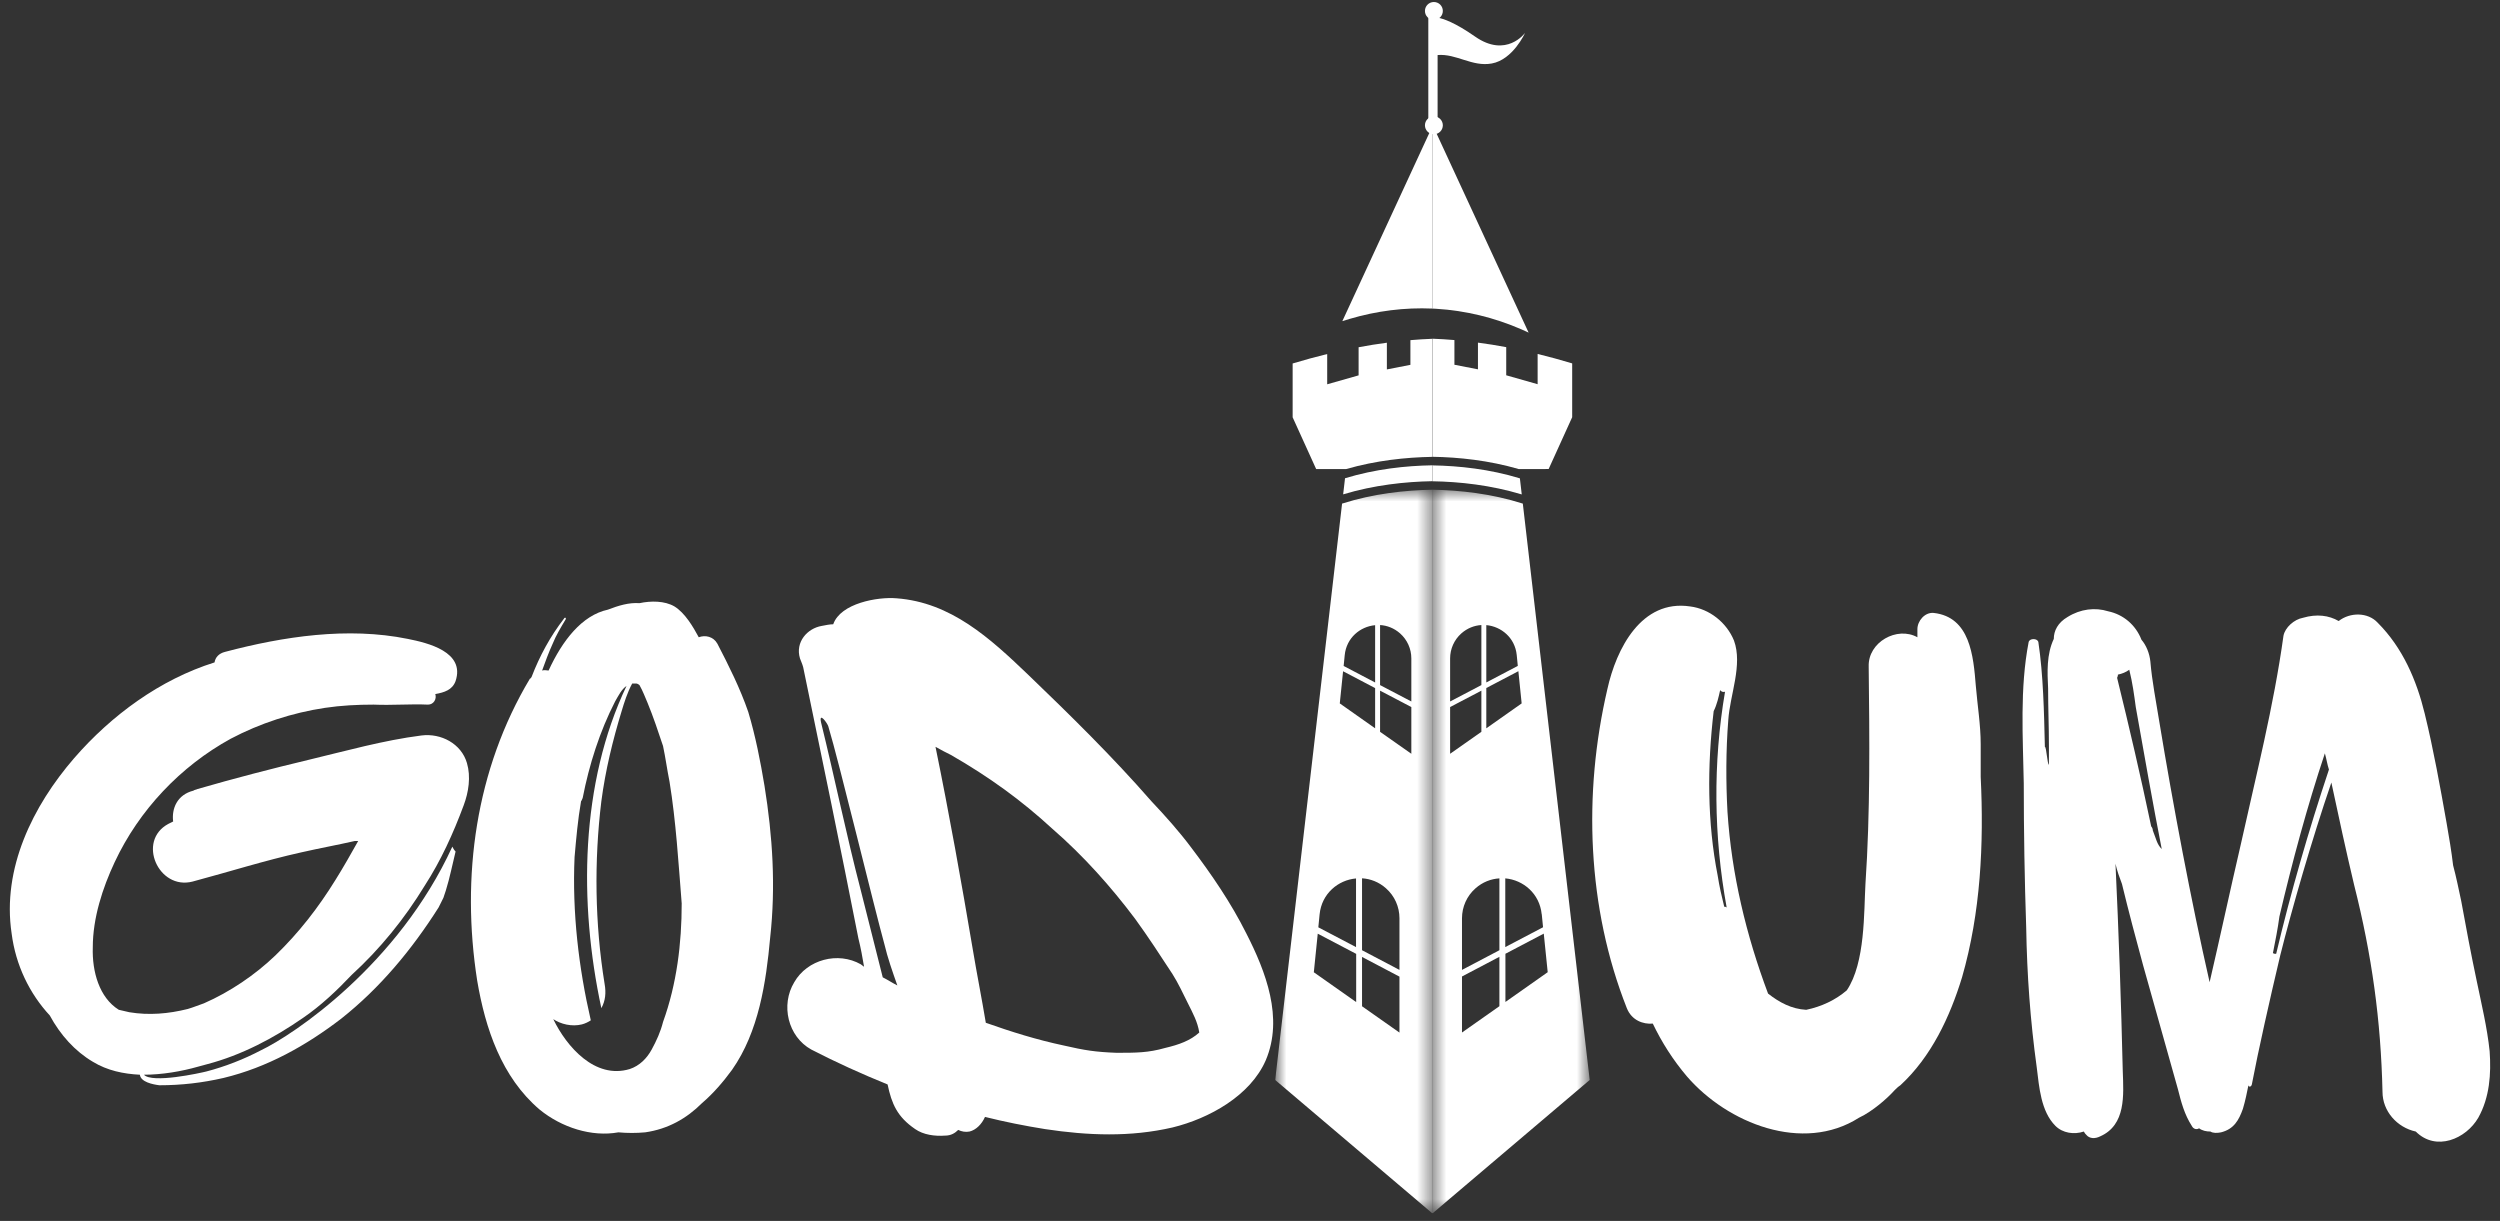
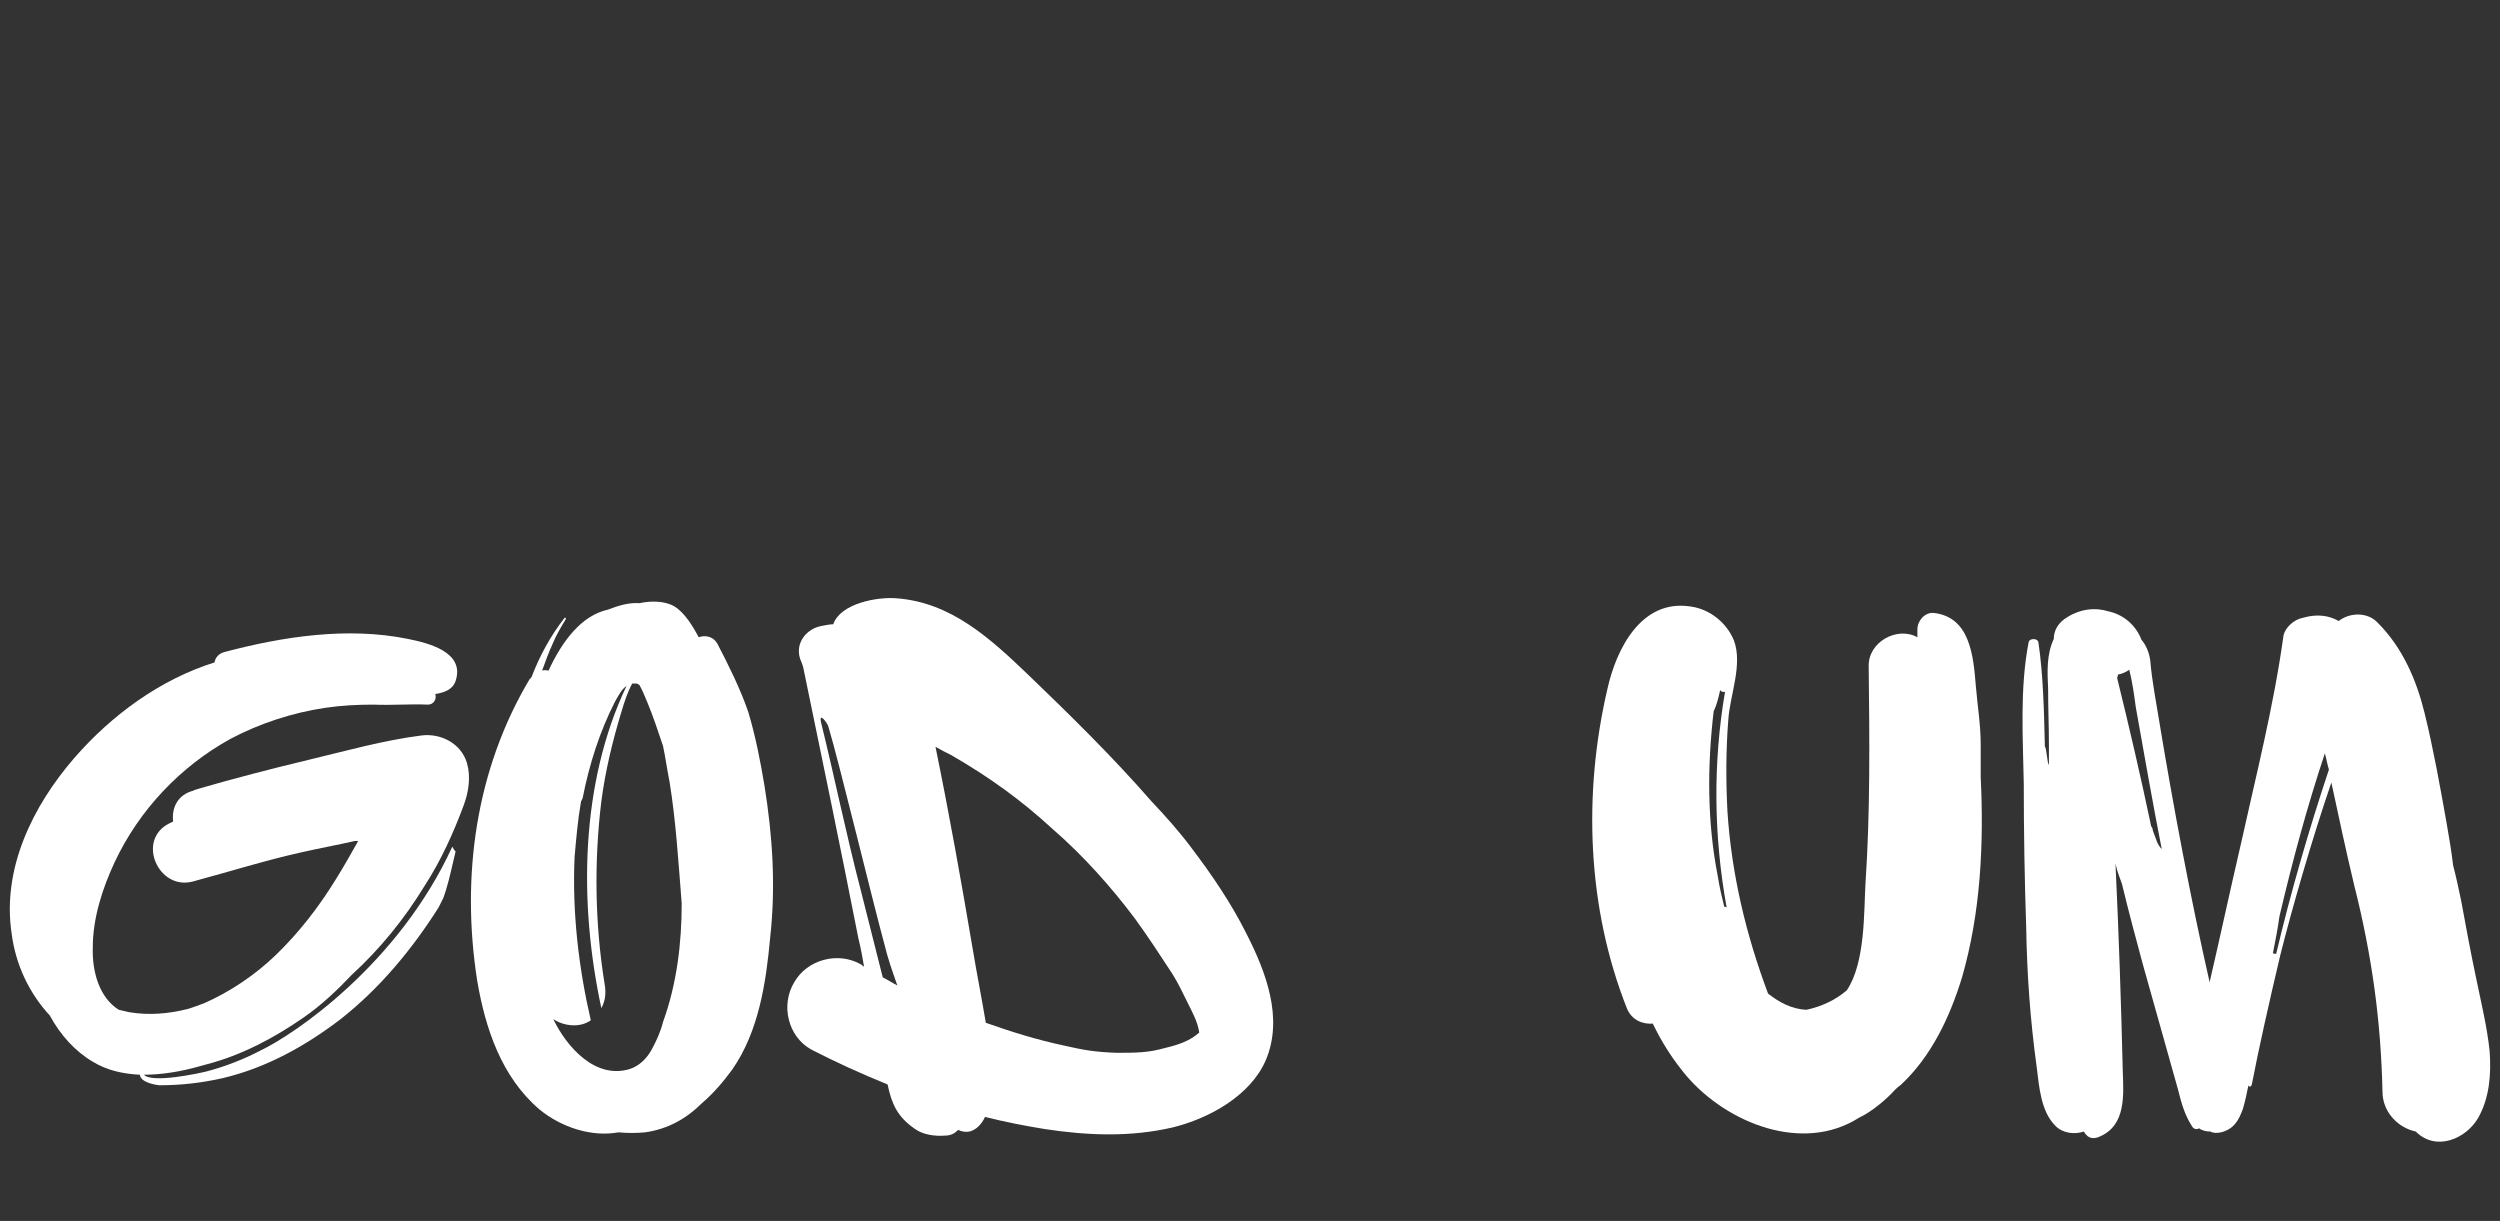
<svg xmlns="http://www.w3.org/2000/svg" width="172" height="84" viewBox="0 0 172 84" fill="none">
  <rect x="0" y="0" width="172" height="84" fill="#333333" stroke="none" />
  <path d="M80.667 67.016C79.829 65.732 78.992 64.448 78.099 63.219C76.423 60.986 74.525 58.864 72.403 57.021C70.281 55.067 68.047 53.447 65.423 51.94C65.088 51.772 64.753 51.605 64.362 51.381C65.311 56.016 66.149 60.707 66.931 65.341C67.21 67.016 67.545 68.692 67.824 70.367C69.555 70.981 71.342 71.54 73.185 71.93C74.636 72.265 75.362 72.377 76.814 72.433C78.154 72.433 78.992 72.433 80.165 72.098C81.114 71.874 81.895 71.595 82.51 71.037C82.398 70.311 82.063 69.697 81.728 69.027C81.393 68.357 81.058 67.631 80.667 67.016ZM56.991 49.985C56.935 49.762 56.321 48.925 56.489 49.706C57.438 53.559 58.22 57.412 59.225 61.265C59.727 63.275 60.23 65.23 60.732 67.24C61.067 67.407 61.403 67.631 61.737 67.798C61.403 66.849 61.067 65.9 60.844 64.95C60.118 62.326 57.717 52.386 56.991 49.985ZM87.089 72.936C86.028 75.392 83.18 76.956 80.667 77.57C77.763 78.24 74.86 78.129 71.9 77.682C70.504 77.459 69.108 77.179 67.768 76.844C67.545 77.347 67.154 77.738 66.707 77.849C66.428 77.905 66.149 77.849 65.925 77.738C65.702 77.961 65.423 78.129 65.032 78.129C64.306 78.184 63.524 78.073 62.966 77.682C61.737 76.844 61.347 75.951 61.067 74.611C59.281 73.885 57.55 73.103 55.819 72.21C54.199 71.316 53.697 69.138 54.646 67.575C55.539 66.011 57.661 65.453 59.225 66.346C59.281 66.402 59.392 66.458 59.448 66.514C59.336 65.844 59.225 65.23 59.057 64.559C57.829 58.306 56.544 52.107 55.26 45.909C55.204 45.686 55.093 45.462 55.037 45.295C54.702 44.178 55.539 43.229 56.544 43.061C56.824 43.005 57.103 42.95 57.326 42.95C57.829 41.498 60.397 41.051 61.682 41.163C65.423 41.442 68.103 43.899 70.728 46.412C73.631 49.204 76.535 52.051 79.215 55.123C80.165 56.128 81.114 57.189 81.951 58.306C83.347 60.148 84.688 62.103 85.749 64.225C87.089 66.849 88.317 70.032 87.089 72.936Z" fill="white" />
  <path d="M45.617 51.326C45.282 50.321 44.947 49.316 44.556 48.366C44.388 47.975 44.221 47.529 43.998 47.138C43.942 47.082 43.83 47.026 43.774 47.026C43.663 47.026 43.607 47.026 43.495 47.026C43.16 47.64 42.937 48.366 42.769 48.925C42.155 50.935 41.652 53.001 41.373 55.123C40.87 59.255 40.926 63.554 41.596 67.687C41.708 68.301 41.652 68.859 41.373 69.362C39.81 62.103 39.921 53.894 43.104 47.194C42.769 47.417 42.546 47.864 42.322 48.255C41.261 50.321 40.535 52.61 40.089 54.899C40.033 55.011 40.033 55.067 39.977 55.123C39.754 56.407 39.642 57.691 39.53 58.976C39.363 62.773 39.81 66.57 40.647 70.199C40.48 70.311 40.256 70.423 40.033 70.479C39.363 70.646 38.581 70.479 38.023 70.088C38.079 70.088 38.079 70.088 38.079 70.144C38.972 71.986 40.926 74.276 43.328 73.55C43.998 73.326 44.5 72.824 44.835 72.21C45.17 71.595 45.449 70.981 45.617 70.311C46.566 67.687 46.901 64.895 46.901 62.158C46.678 59.367 46.51 56.519 46.064 53.783C45.896 52.945 45.784 52.107 45.617 51.326ZM52.988 64.504C52.709 67.575 52.206 70.981 50.363 73.606C49.749 74.443 49.079 75.225 48.297 75.895C47.236 76.956 45.952 77.682 44.388 77.905C43.774 77.961 43.16 77.961 42.546 77.905C40.703 78.24 38.637 77.57 37.129 76.342C34.505 74.108 33.388 70.758 32.83 67.463C31.713 60.316 32.718 52.945 36.459 46.691C36.515 46.691 36.515 46.635 36.571 46.579C37.129 45.127 37.855 43.787 38.804 42.559C38.86 42.447 38.972 42.503 38.916 42.615C38.581 43.173 38.246 43.731 38.023 44.29C37.743 44.904 37.52 45.518 37.297 46.133C37.464 46.077 37.632 46.133 37.743 46.133C38.693 44.066 40.033 42.336 41.82 41.945C42.546 41.666 43.272 41.442 43.998 41.498C44.779 41.33 45.729 41.33 46.399 41.721C47.125 42.168 47.683 43.117 48.074 43.843C48.52 43.676 49.079 43.787 49.358 44.29C50.14 45.798 50.922 47.361 51.48 48.98C51.983 50.656 52.318 52.387 52.597 54.062C53.155 57.524 53.379 60.986 52.988 64.504Z" fill="white" />
  <path d="M31.903 55.402C31.177 57.356 30.339 59.199 29.223 60.93C27.826 63.219 26.151 65.285 24.197 67.072C23.192 68.133 22.075 69.194 20.847 70.032C18.836 71.428 16.603 72.6 14.258 73.215C14.034 73.27 13.867 73.326 13.643 73.382C12.471 73.717 11.13 73.941 9.902 73.941C10.46 74.555 13.755 73.829 14.202 73.717C15.486 73.382 16.77 72.88 17.943 72.265C20.177 71.204 27.38 66.402 31.121 58.25C31.177 58.361 31.233 58.473 31.344 58.585C31.121 59.478 30.953 60.372 30.674 61.265C30.619 61.432 30.563 61.6 30.507 61.768C30.395 61.991 30.284 62.214 30.172 62.438C28.329 65.341 26.151 67.966 23.471 70.088C21.07 71.93 18.39 73.438 15.374 74.164C13.922 74.499 12.471 74.666 10.963 74.666C10.516 74.611 9.679 74.443 9.623 73.941C8.506 73.885 7.389 73.661 6.384 73.047C5.156 72.321 4.151 71.204 3.425 69.864C2.029 68.357 1.079 66.402 0.8 64.225C0.13 59.757 2.252 55.458 5.1 52.163C7.668 49.204 11.019 46.747 14.76 45.574C14.816 45.239 15.039 44.96 15.486 44.848C19.506 43.787 23.918 43.117 28.05 43.955C29.446 44.234 32.014 44.848 31.344 46.858C31.121 47.473 30.563 47.64 29.948 47.752C30.06 48.087 29.837 48.478 29.446 48.478C28.217 48.422 26.989 48.534 25.705 48.478C24.588 48.478 23.471 48.534 22.354 48.701C20.121 49.036 17.887 49.762 15.877 50.823C12.415 52.722 9.567 55.737 7.892 59.311C7.054 61.097 6.384 63.164 6.384 65.174C6.328 66.849 6.831 68.636 8.171 69.473C8.394 69.529 8.674 69.585 8.897 69.641C10.237 69.864 11.577 69.753 12.917 69.418C13.308 69.306 13.699 69.138 14.034 69.027C15.821 68.245 17.552 67.072 18.948 65.732C20.567 64.169 21.907 62.438 23.08 60.539C23.639 59.646 24.141 58.752 24.644 57.859C24.532 57.859 24.476 57.859 24.42 57.859C23.192 58.138 21.963 58.361 20.735 58.641C18.222 59.199 15.765 59.981 13.252 60.651C10.907 61.265 9.399 57.859 11.577 56.686C11.689 56.63 11.801 56.575 11.912 56.519C11.801 55.625 12.191 54.676 13.308 54.397C13.364 54.341 13.476 54.341 13.588 54.285C16.1 53.559 18.669 52.889 21.238 52.275C23.806 51.661 26.375 50.935 28.999 50.6C30.339 50.432 31.735 51.158 32.126 52.498C32.405 53.447 32.238 54.508 31.903 55.402Z" fill="white" />
  <path d="M146.494 46.078C146.271 46.245 145.992 46.357 145.712 46.413C145.712 46.469 145.712 46.524 145.657 46.636C146.494 50.042 147.276 53.393 148.002 56.855C148.058 56.911 148.113 57.022 148.113 57.134C148.337 57.692 148.393 58.083 148.728 58.418C148.169 55.57 147.443 51.494 146.941 48.646C146.829 47.809 146.717 46.971 146.494 46.078ZM156.824 63.053C156.713 63.891 156.545 64.728 156.378 65.566C156.434 65.621 156.489 65.621 156.545 65.621H156.601C157.606 61.378 158.835 57.134 160.231 52.946C160.119 52.611 160.063 52.22 159.951 51.829C158.723 55.515 157.718 59.256 156.824 63.053ZM170.505 76.901C169.667 78.353 167.601 79.246 166.205 77.85C164.921 77.571 163.916 76.454 163.916 75.114C163.804 70.2 163.19 65.733 161.962 60.875C161.403 58.53 160.901 56.185 160.398 53.839C159.058 57.748 157.662 62.606 156.88 65.733C156.154 68.804 155.373 72.266 154.926 74.612C154.87 74.835 154.647 74.779 154.703 74.612C154.591 75.17 154.479 75.728 154.312 76.287C154.032 77.069 153.697 77.683 152.804 77.906C152.525 77.962 152.246 77.962 152.078 77.85C151.799 77.85 151.52 77.794 151.296 77.627C151.129 77.739 150.905 77.683 150.794 77.46C150.291 76.678 150.068 75.84 149.844 74.947L147.443 66.403C146.941 64.561 146.438 62.662 145.992 60.819C145.824 60.373 145.657 59.926 145.545 59.423C145.768 64.114 145.936 69.028 146.047 73.718C146.103 75.338 146.271 77.404 144.484 78.185C144.149 78.353 143.758 78.353 143.535 78.074C143.479 78.018 143.423 77.962 143.367 77.85C142.697 78.074 141.915 77.962 141.413 77.46C140.408 76.454 140.296 74.779 140.128 73.439C139.682 70.2 139.458 67.073 139.403 63.835C139.291 60.54 139.235 57.19 139.235 53.895C139.179 50.712 138.956 47.362 139.57 44.179C139.626 43.9 140.184 43.9 140.24 44.179C140.575 46.413 140.631 48.981 140.687 51.383C140.799 51.383 140.854 52.611 140.966 52.611V51.327C140.966 49.986 140.91 48.702 140.91 47.362C140.854 46.245 140.799 45.017 141.301 43.956C141.301 43.397 141.58 42.839 142.25 42.448C143.144 41.89 144.149 41.778 145.042 42.057C146.103 42.281 146.941 43.007 147.332 44.012C147.667 44.403 147.89 44.961 147.946 45.519C148.058 46.859 148.337 48.255 148.56 49.651C149.509 55.403 150.738 61.936 152.022 67.576C152.748 64.449 153.418 61.322 154.144 58.195C155.205 53.393 156.434 48.59 157.104 43.733C157.215 43.174 157.83 42.616 158.444 42.504C159.393 42.225 160.231 42.337 160.901 42.727C161.682 42.113 162.911 42.113 163.581 42.839C165.312 44.57 166.261 46.804 166.82 49.093C167.434 51.606 167.881 54.119 168.327 56.631C168.495 57.581 168.662 58.586 168.774 59.535C168.997 60.373 169.165 61.21 169.332 61.992C169.667 63.835 170.003 65.621 170.393 67.464C170.728 69.084 171.119 70.703 171.287 72.322C171.399 73.886 171.287 75.505 170.505 76.901Z" fill="white" />
  <path d="M134.988 67.241C134.15 69.977 132.866 72.713 130.744 74.668C130.577 74.779 130.465 74.891 130.353 75.003C129.851 75.561 128.846 76.455 127.896 76.901C124.043 79.358 118.85 77.292 116.058 74.054C115.109 72.937 114.327 71.708 113.713 70.424C113.043 70.48 112.261 70.201 111.926 69.363C109.19 62.439 108.911 54.621 110.586 47.418C111.2 44.626 112.931 41.22 116.282 41.723C117.622 41.89 118.795 42.839 119.297 44.068C119.911 45.743 119.018 47.809 118.906 49.54C118.739 51.662 118.739 53.784 118.85 55.85C119.13 60.15 120.135 64.338 121.642 68.358C122.424 68.972 123.262 69.419 124.267 69.475C125.328 69.251 126.277 68.805 127.059 68.135C128.343 66.236 128.231 62.718 128.343 60.82C128.678 55.85 128.622 50.88 128.566 45.855C128.511 44.179 130.521 43.063 131.917 43.844C131.917 43.677 131.917 43.509 131.917 43.286C131.917 42.728 132.419 42.114 133.034 42.169C135.546 42.449 135.77 45.129 135.937 47.195C136.049 48.535 136.272 49.875 136.272 51.215C136.272 51.941 136.272 52.723 136.272 53.449C136.496 58.084 136.272 62.774 134.988 67.241ZM118.683 47.586C118.571 47.642 118.404 47.586 118.348 47.474C118.236 47.977 118.125 48.479 117.901 48.926C117.454 52.723 117.454 56.576 118.18 60.261C118.292 60.987 118.46 61.713 118.627 62.383C118.683 62.383 118.739 62.383 118.795 62.439C117.901 57.525 117.845 52.5 118.683 47.586Z" fill="white" />
  <g clip-path="url(#clip0_12_14)">
    <path d="M92.537 32.909L92.409 34.012C94.541 33.367 96.682 33.14 98.552 33.106V32.013C96.721 32.042 94.619 32.269 92.537 32.904" fill="white" />
    <path d="M104.696 34.013L104.568 32.91C102.486 32.275 100.384 32.048 98.553 32.019V33.112C100.423 33.141 102.565 33.373 104.696 34.017" fill="white" />
    <path d="M97.036 23.402V25.101L95.417 25.416V23.579C94.772 23.663 94.127 23.767 93.472 23.89V25.825L91.311 26.44V24.357C90.528 24.549 89.736 24.766 88.934 25.007V28.71L90.553 32.274H92.606C94.668 31.679 96.736 31.462 98.547 31.432V23.309C98.045 23.328 97.543 23.358 97.036 23.402Z" fill="white" />
    <path d="M104.494 32.273L106.547 32.269L108.166 28.704V25.001C107.364 24.76 106.576 24.544 105.789 24.351V26.434L103.628 25.819V23.884C102.973 23.761 102.328 23.657 101.683 23.573V25.41L100.064 25.095V23.396C99.557 23.352 99.055 23.322 98.553 23.303V31.427C100.364 31.456 102.432 31.673 104.494 32.273Z" fill="white" />
    <mask id="mask0_12_14" style="mask-type:luminance" maskUnits="userSpaceOnUse" x="87" y="33" width="12" height="51">
-       <path d="M98.577 33.623H87.732V83.454H98.577V33.623Z" fill="white" />
-     </mask>
+       </mask>
    <g mask="url(#mask0_12_14)">
      <path d="M92.335 34.648L87.732 74.302L98.552 83.484V33.692C96.662 33.727 94.481 33.963 92.335 34.648ZM92.517 45.071C92.635 43.884 93.58 43.106 94.609 43.013V46.956L92.443 45.819L92.517 45.071ZM92.404 46.183L94.609 47.34V50.108L92.177 48.394L92.404 46.178V46.183ZM93.3 68.94L90.391 66.892L90.661 64.238L93.305 65.626V68.945L93.3 68.94ZM93.3 65.164L90.701 63.8L90.789 62.904C90.932 61.481 92.064 60.545 93.295 60.437V65.164H93.3ZM96.283 71.042L93.708 69.231V65.838L96.283 67.192V71.047V71.042ZM96.283 66.729L93.708 65.375V60.427C94.284 60.462 94.865 60.678 95.357 61.117C95.948 61.638 96.283 62.387 96.283 63.175V66.724V66.729ZM97.1 51.86L94.949 50.349V47.518L97.1 48.645V51.86ZM97.1 48.261L94.949 47.134V43.003C95.431 43.032 95.914 43.215 96.327 43.579C96.819 44.017 97.1 44.642 97.1 45.297V48.261Z" fill="white" />
    </g>
    <mask id="mask1_12_14" style="mask-type:luminance" maskUnits="userSpaceOnUse" x="98" y="33" width="12" height="51">
      <path d="M109.367 33.623H98.508V83.454H109.367V33.623Z" fill="white" />
    </mask>
    <g mask="url(#mask1_12_14)">
      <path d="M104.769 34.648C102.623 33.963 100.442 33.727 98.552 33.692V83.484L109.371 74.302L104.769 34.643M106.073 62.899L106.162 63.795L103.563 65.159V60.432C104.798 60.541 105.926 61.476 106.068 62.899H106.073ZM102.258 43.008C103.287 43.101 104.232 43.879 104.351 45.066L104.424 45.814L102.258 46.952V43.008ZM102.258 47.336L104.464 46.178L104.69 48.394L102.258 50.108V47.34V47.336ZM99.768 45.297C99.768 44.642 100.048 44.017 100.54 43.579C100.954 43.215 101.436 43.032 101.919 43.003V47.134L99.768 48.261V45.297ZM99.768 48.645L101.919 47.518V50.349L99.768 51.86V48.645ZM103.159 69.226L100.585 71.037V67.182L103.159 65.828V69.221V69.226ZM103.159 65.375L100.585 66.729V63.179C100.585 62.392 100.919 61.643 101.51 61.121C102.002 60.683 102.583 60.467 103.159 60.432V65.38V65.375ZM103.568 65.622L106.211 64.233L106.482 66.887L103.573 68.935V65.617L103.568 65.622Z" fill="white" />
    </g>
    <path d="M92.35 22.096C92.512 22.042 92.674 21.993 92.842 21.944C94.717 21.387 96.637 21.146 98.552 21.23V8.685L92.35 22.101" fill="white" />
    <path d="M98.577 8.621L98.548 8.685V21.23C98.641 21.23 98.73 21.24 98.823 21.245C100.832 21.368 102.801 21.846 104.681 22.663C104.844 22.737 105.011 22.811 105.169 22.885L98.573 8.621" fill="white" />
    <path d="M101.487 2.517C100.104 1.551 99.301 1.281 98.903 1.212V1.197H98.799C98.651 1.182 98.588 1.197 98.588 1.197H98.268V8.499H98.907V3.787C100.202 3.678 101.28 4.614 102.634 4.368C104.101 4.102 104.923 2.265 104.923 2.265C104.923 2.265 103.643 4.023 101.487 2.517Z" fill="white" />
    <path d="M99.267 0.753C99.267 1.093 98.991 1.369 98.651 1.369C98.312 1.369 98.036 1.093 98.036 0.753C98.036 0.413 98.312 0.138 98.651 0.138C98.991 0.138 99.267 0.413 99.267 0.753Z" fill="white" />
    <path d="M99.267 8.621C99.267 8.961 98.991 9.237 98.651 9.237C98.312 9.237 98.036 8.961 98.036 8.621C98.036 8.282 98.312 8.006 98.651 8.006C98.991 8.006 99.267 8.282 99.267 8.621Z" fill="white" />
  </g>
  <defs>
    <clipPath id="clip0_12_14">
-       <rect width="21.782" height="83.484" fill="white" transform="translate(87.732)" />
-     </clipPath>
+       </clipPath>
  </defs>
</svg>